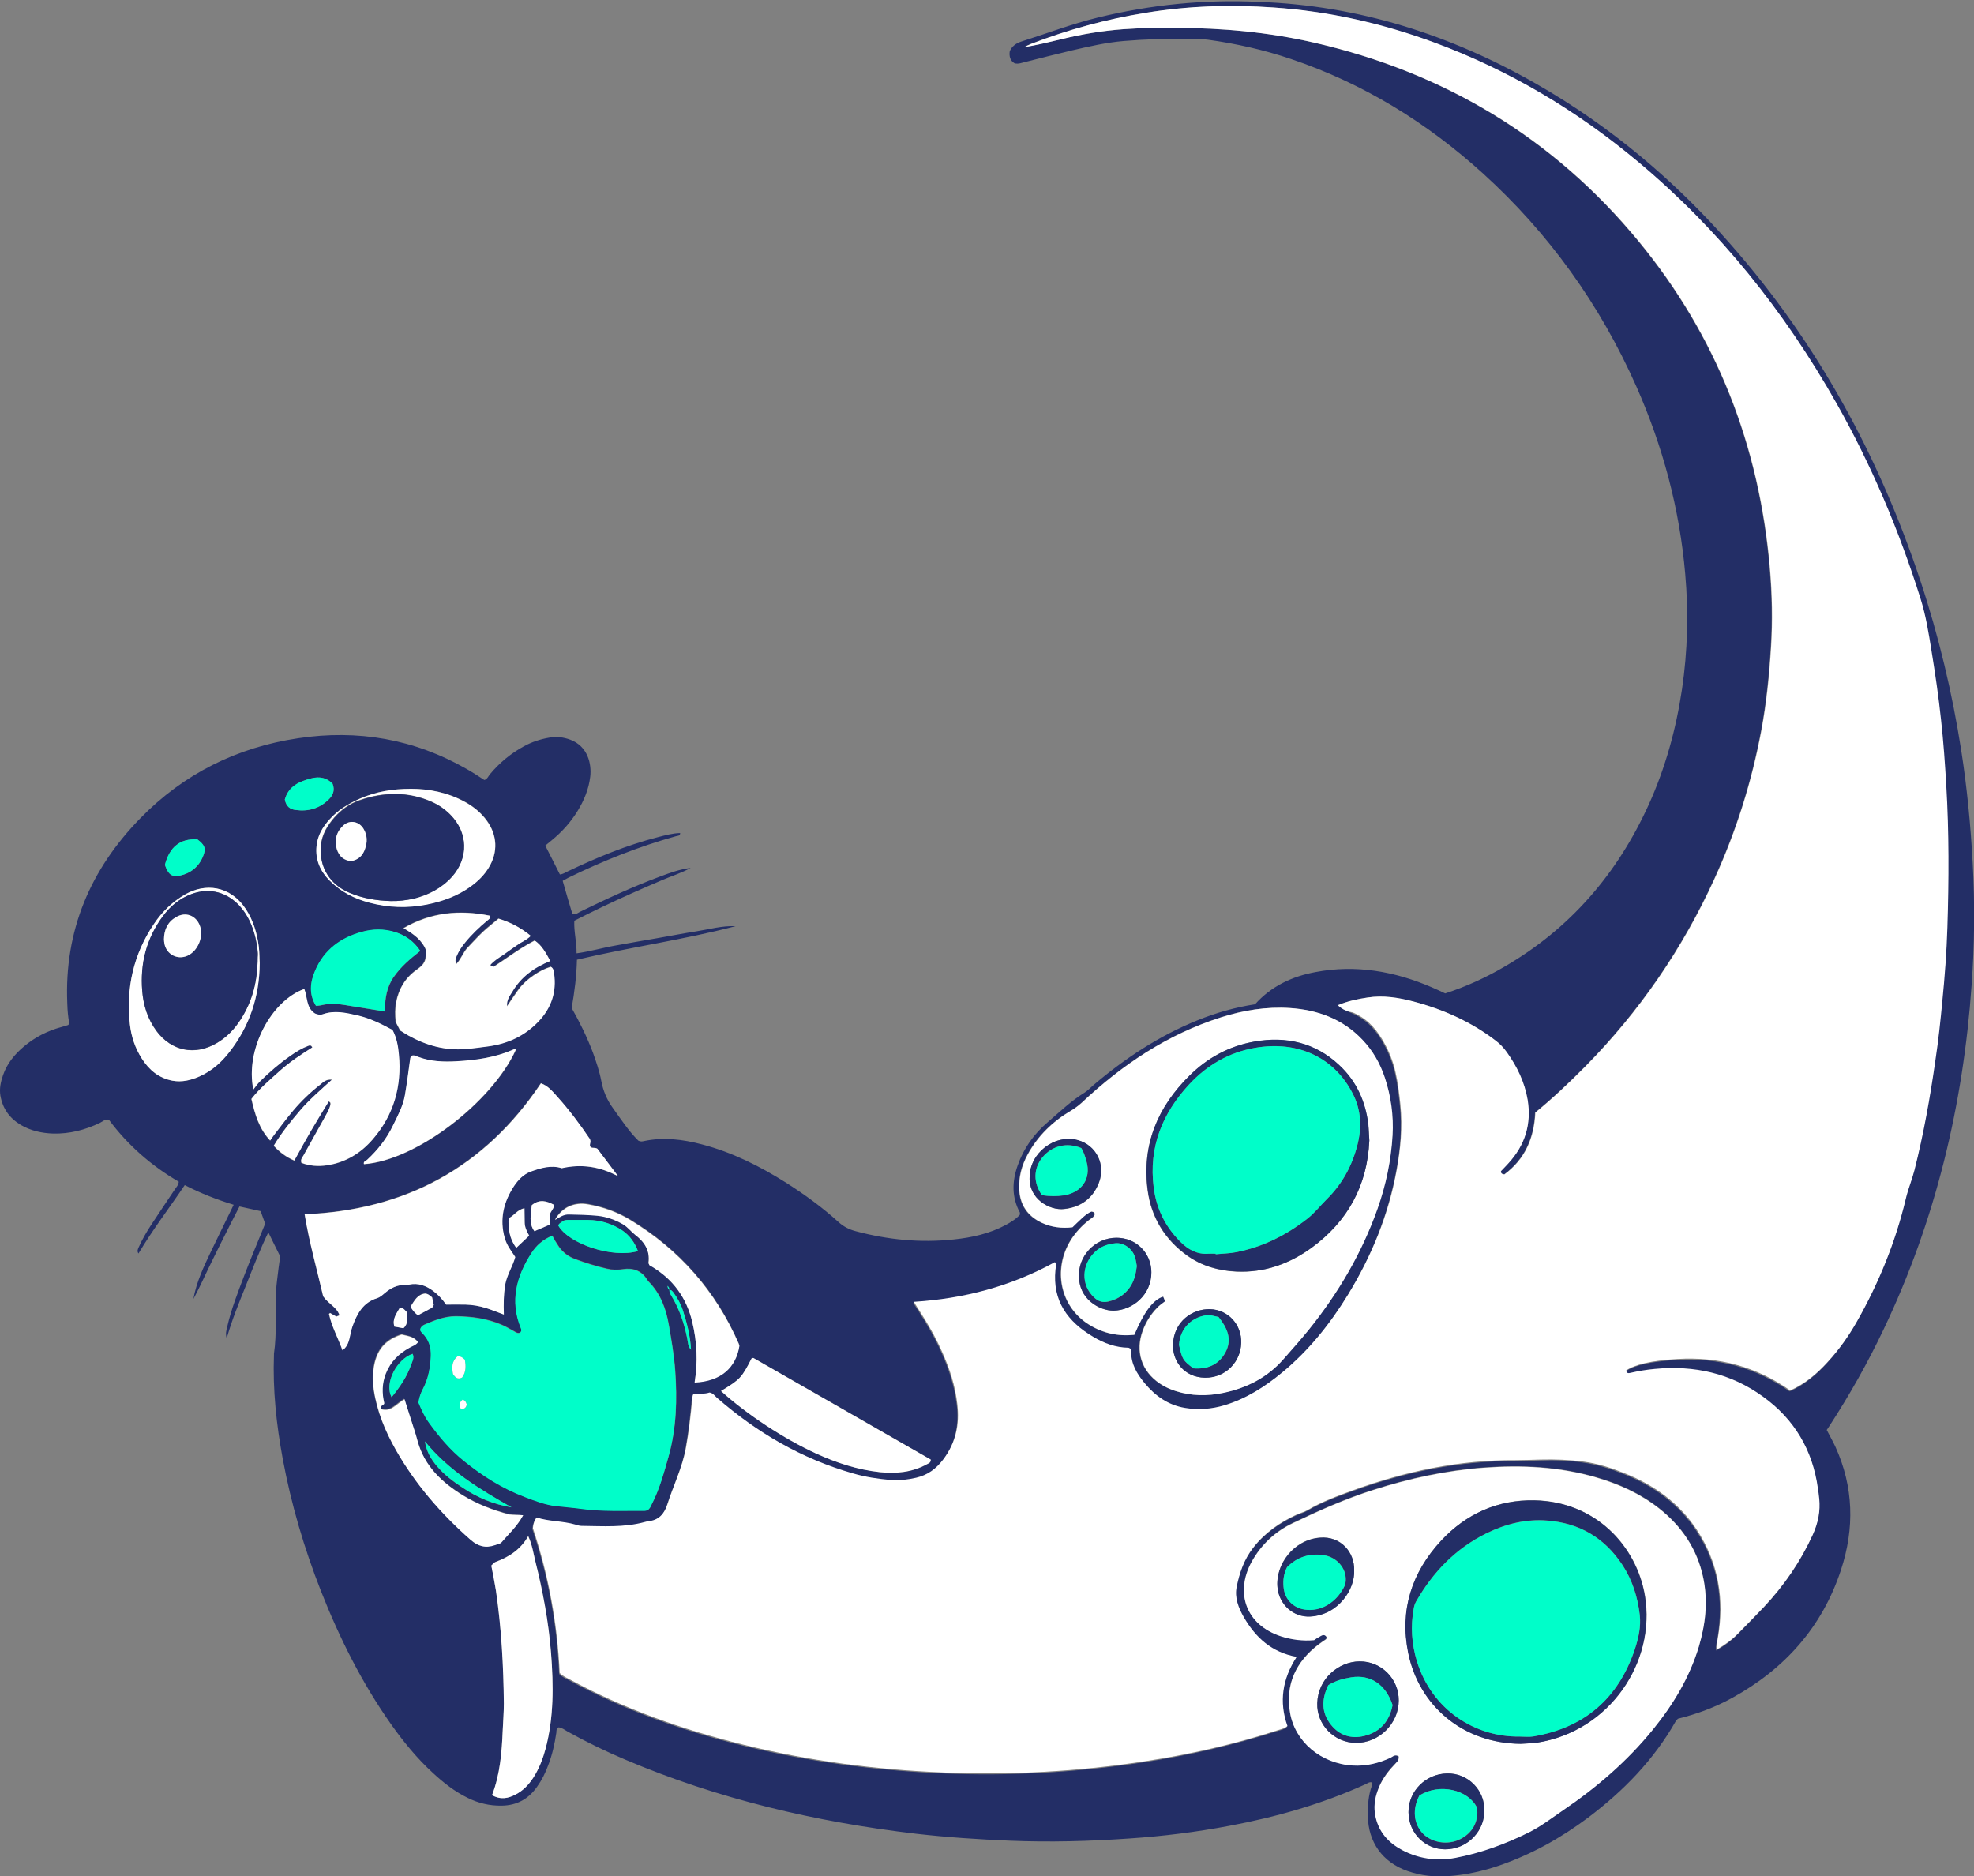
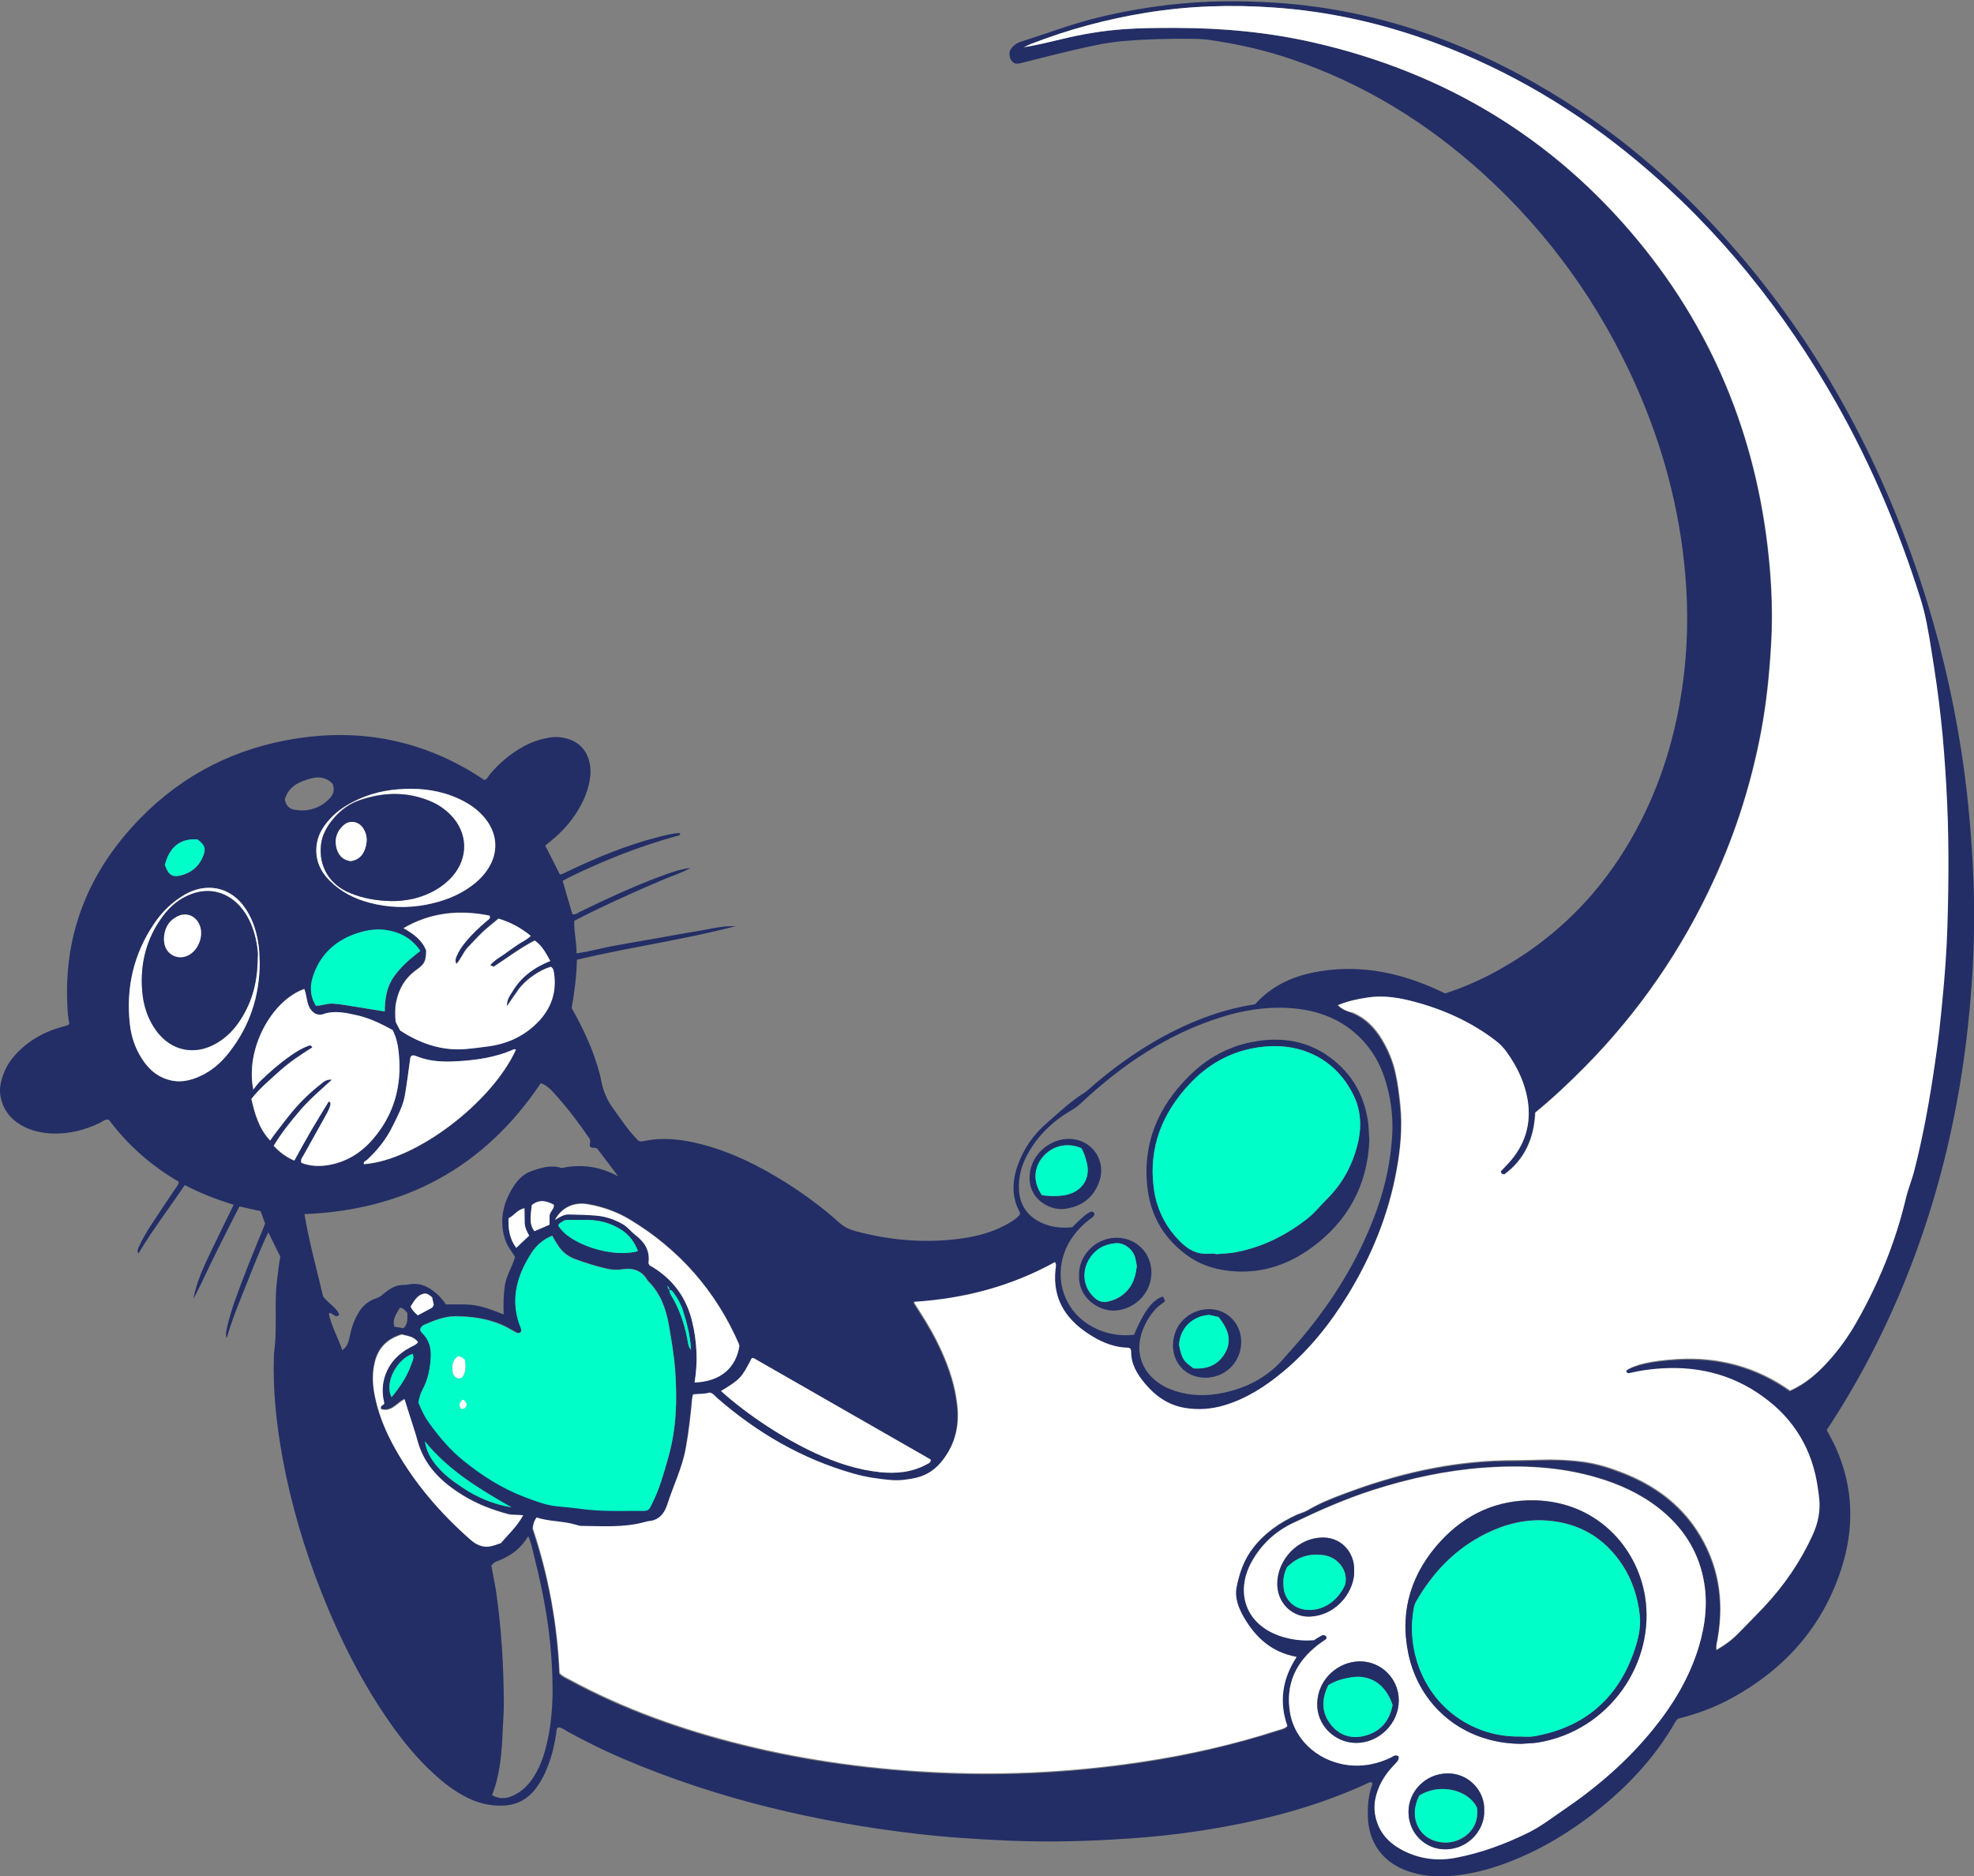
<svg xmlns="http://www.w3.org/2000/svg" version="1.1" id="Layer_1" x="0px" y="0px" viewBox="0 0 1053.5 1001.4" style="enable-background:new 0 0 1053.5 1001.4;" xml:space="preserve">
  <rect x="0" y="0" width="1053.5" height="1001.4" fill="#808080" stroke="none" />
  <style type="text/css"> .st0{fill:#232E66;} .st1{fill:#FFFFFF;} .st2{fill:#00FEC9;} </style>
  <g>
    <g>
      <path class="st0" d="M974.9,763.2c1.6,3.1,3.2,5.9,4.6,8.9c9.8,21.5,10.3,43.6,3,65.8c-10,30.5-30,52.8-57.9,68.2 c-9.2,5.1-19,8.7-29.1,11.2c-0.4,0.4-0.8,0.8-1.1,1.2c-11.8,20.8-28,37.4-47,51.7c-14.6,10.9-30.4,19.7-47.7,25.6 c-8.5,2.9-17.3,4.8-26.3,5.5c-7.6,0.6-15-0.2-22.2-2.7c-13.4-4.7-21-15.4-21.2-29.5c-0.1-5.5,0.3-11,2.2-16.2 c0.2-0.5,0.5-1-0.1-1.6c-1.3-0.4-2.3,0.5-3.4,1c-23.3,10.6-47.7,17.5-72.8,22.2c-17.5,3.3-35.1,5.5-52.8,6.7 c-21.4,1.5-42.8,2.1-64.3,1.2c-16.7-0.7-33.3-1.8-49.9-3.7c-53.5-6.3-105.6-18.5-155.3-39.6c-10.4-4.4-20.7-9.4-30.6-14.9 c-1.6-0.9-3-2.1-4.9-2.3c-1.3,0.6-1.1,1.8-1.2,2.9c-0.9,6-2.2,11.9-4.4,17.5c-1.5,4-3.3,7.7-5.8,11.2c-4.6,6.6-10.8,10.1-19,10.2 c-6.4,0.1-12.3-1.3-18-4.1c-7-3.4-13-8.1-18.7-13.4c-8.4-7.7-15.6-16.5-22.2-25.8c-15.6-22.1-27.6-46.1-37.5-71.2 c-9-22.9-15.9-46.3-20.4-70.5c-3.4-18.4-5.4-36.9-4.7-55.7c0-0.2,0-0.4,0-0.5c1.6-10.9,0.6-21.9,1.1-32.9 c0.2-4.4,0.9-8.7,1.4-13.1c0.2-2,0.6-4,0.9-5.8c-2.1-4.3-4.2-8.4-6.4-13c-4.6,9.5-8.2,19-12,28.5c-3.7,9.2-7.5,18.4-10.2,28 c-0.8-2.2-0.2-4.3,0.3-6.3c2.1-9.1,5.5-17.8,8.8-26.5c3.6-9.4,7.5-18.7,11.4-28.3c-0.7-2-1.5-4.2-2.4-6.7 c-3.6-0.8-7.3-1.6-11.3-2.5c-2.9,5.6-5.7,11.1-8.5,16.7c-2.7,5.4-5.4,10.8-8,16.2c-2.6,5.5-5.2,11.1-8.1,16.5 c1.6-9,5.5-17.2,9.4-25.4c3.9-8.2,8-16.4,12.1-24.9c-9.1-2.8-17.6-6.1-26.1-10.5c-8.3,12.3-17.2,23.9-24.7,36.5 c-0.9-1.3-0.3-2.4,0.2-3.5c1.8-4,4-7.8,6.4-11.5c4.2-6.4,8.5-12.8,12.8-19.2c0.8-1.2,1.9-2.2,2.1-4.1 c-14.6-8.5-27.2-19.5-37.3-33.1c-2.1-0.4-3.3,1-4.8,1.7c-7.9,3.8-16.2,5.9-24.9,5.7c-6.1-0.2-12-1.5-17.3-4.6 c-6-3.6-9.7-8.7-10.9-15.7c-0.6-3.8,0.2-7.3,1.4-10.8c2.1-6.2,6.2-11.2,11.2-15.4c5.8-4.9,12.5-8.3,19.8-10.3 c1.2-0.3,2.4-0.7,3.7-1.1c0.1,0,0.2-0.2,0.7-0.8c-0.7-3.4-1-7.2-1.1-11c-1.6-38.6,12.3-71.3,39-98.6 c23.1-23.7,51.5-37.8,84.2-42.7c31.9-4.8,62,0.4,90.1,16.5c3.2,1.8,6.2,3.8,9.3,5.8c1.6-0.5,2.1-2,3-3.1 c5.1-6.1,11.1-11.1,18.1-14.9c4.2-2.3,8.7-3.8,13.4-4.6c3.9-0.7,7.7-0.3,11.4,1.1c9.3,3.5,11.4,12.9,10.6,19.7 c-0.8,6.7-3.3,12.7-6.8,18.4c-3.7,6-8.3,11.1-13.8,15.6c-1.1,0.9-2.2,1.8-3.4,2.8c2.7,5.2,5.2,10.3,7.8,15.4 c1.6-0.1,2.8-1,4.1-1.6c15.5-7.4,31.4-14,48.2-18.3c3.9-1,7.8-2.1,11.9-2.2c0,1.7-1.4,1.4-2.3,1.7c-19.8,5.5-38.8,13.1-57.3,22.1 c-1,0.5-1.9,1-3.1,1.7c1.7,6,3.4,11.9,5.2,17.8c1.8,0.4,2.9-0.7,4.1-1.3c14-6.8,28.1-13.4,42.7-18.8c5.3-2,10.6-3.9,16.3-4.6 c-4.8,2.7-10.1,4.3-15.2,6.5c-5.4,2.3-10.7,4.6-16.1,7c-5.2,2.3-10.3,4.7-15.4,7.1c-5.1,2.4-10.2,5-15.4,7.6 c-0.3,5.8,1.3,11.3,1.2,17.4c7.3-1,14-3,21-4.2c7.2-1.3,14.4-2.6,21.6-3.8c7-1.2,14-2.6,21.1-3.7c7-1.1,13.9-3.1,21.2-2.8 c-27.8,7.3-56.4,11.2-84.7,17.9c-0.2,8.7-1.3,17.2-2.8,25.8c4.3,7.6,8.2,15.5,11.3,23.7c1.8,5,3.5,10,4.5,15.2 c1,5.3,3,10.1,6.2,14.5c4.4,6.1,8.5,12.4,13.6,17.4c1.2,0.6,2.1,0.4,3,0.2c10.5-2.2,20.8-0.9,31,1.8c16.1,4.2,30.8,11.6,44.8,20.4 c9.9,6.3,19.4,13.2,28.1,21.1c2.7,2.4,5.6,3.9,9.1,4.8c17.2,4.6,34.6,6.3,52.3,4.4c9.7-1,19.2-3.1,27.9-7.8 c2.7-1.5,5.4-3.1,7.4-5.4c0-0.5,0.1-1,0-1.2c-4.4-8.1-4.2-16.5-1.2-25c3.2-9.2,8.7-16.9,16.1-23.2c6.4-5.5,12.5-11.4,19.7-15.8 c1.7-1.1,3.1-2.6,4.6-3.9c16.8-14.3,35.1-26.4,55.7-34.7c9.9-4,20.1-6.9,30.6-8.5c8.7-9.7,19.8-14.9,32.3-17.2 c21.6-4.1,42.3-0.4,62.2,8.2c2.3,1,4.7,2.1,7,3.2c11.1-3.6,21.6-8.4,31.5-14.2c35.1-20.3,60.3-49.6,77-86.3 c9-19.8,14.7-40.5,17.9-62c3-20.4,3.5-40.9,1.7-61.3c-3-34.9-12-68.4-26.2-100.4c-19.3-43.4-46.4-81.3-81.6-113.3 c-30.1-27.3-64-48.2-102.6-61.2c-14.4-4.9-29.2-8.2-44.3-10.3c-3.3-0.4-6.6-0.5-9.9-0.5c-11.7-0.1-23.5,0.2-35.2,1.2 c-9.3,0.8-18.4,2.9-27.5,5c-8.4,2-16.7,4.1-25,6.2c-1.8,0.4-3.5,1.2-5.6,0.7c-2.4-1.4-3-3.7-2.6-6.5c1.2-2.6,3.3-4.2,6.1-5.1 c13.6-4.3,26.9-9.4,40.8-12.8c28.3-6.9,57-9.8,86.1-8.4C725.1,2.9,774.3,18.6,820.3,45c39.3,22.5,73.5,51.4,103.3,85.4 c46.4,52.7,79.2,113.1,101.3,179.6c9.8,29.6,17,59.8,21.8,90.6c3.1,19.9,5,39.9,6.1,60.1c1.2,21.8,1,43.6-0.6,65.3 c-4.5,63.9-19.2,125.3-46.9,183.4c-8.5,17.9-18.2,35.1-29,51.7C975.9,761.7,975.4,762.4,974.9,763.2z M356.2,686.3l-0.2-0.2 L356.2,686.3c0.3,0.8,0.2,1.7,1.1,2.2c0,1.1,0.4,2.2,1,3.1c4.3,7.1,6.9,14.9,8.5,23c0.4,1.9,0.3,4.1,2,5.8 c-0.4-7.3-2.1-14.1-4.3-20.8c-1.1-3.5-3-6.7-5.1-9.7c-0.5-0.7-1-1.5-2.2-1.3C357.2,687.6,356.9,686.8,356.2,686.3z M714,536.5 c2.7,2.5,5.3,3.3,7.8,4.4c6.9,2.9,11.7,8,15.5,14.2c3.3,5.5,5.8,11.4,7.2,17.7c1.3,5.7,2,11.5,2.6,17.3c1.3,11.8,0.2,23.4-2,35 c-4.4,23.7-13.3,45.6-25.8,66.1c-9.6,15.7-21,30-35.3,41.8c-9.3,7.6-19.2,14-30.8,17.5c-7,2.1-14.1,2.6-21.2,1.4 c-8.9-1.5-15.8-6.4-21.5-13.3c-4.1-4.9-7.2-10.1-7.1-16.8c0-0.5-0.2-1-0.4-1.5c-0.4-0.2-0.7-0.5-1.1-0.5c-6.8-0.2-13-2.5-18.7-5.8 c-13.6-8-22-19.2-20.2-35.9c0.1-1.3,0.7-2.7-0.3-4c-23.5,12.9-48.4,19.5-75.3,21.2c1.2,1.9,2,3.3,2.9,4.6 c4.6,7.1,8.8,14.4,12.2,22.1c4,8.9,6.9,18,8.1,27.8c1.3,10.8-0.7,20.6-7.4,29.5c-3.9,5.2-8.5,8.5-14.6,9.9c-4.5,1-9,1.6-13.6,1.2 c-6.8-0.6-13.4-1.6-20-3.5c-27.4-7.8-51.4-21.8-72.8-40.5c-1.1-0.9-1.9-2.3-3.8-2.7c-2.7,0.9-5.8,0.5-8.8,1 c-0.2,0.8-0.3,1.4-0.4,1.9c-0.8,8.9-1.8,17.8-3.4,26.6c-1.9,10.6-6.7,20.1-9.9,30.2c-1.6,5.2-4.6,8.6-10.4,9 c-0.5,0-1.1,0.2-1.6,0.4c-11.1,3.1-22.5,2.2-33.9,2.1c-1.1,0-2.2-0.4-3.2-0.7c-6.8-2.1-14-1.7-20.7-3.8c-1.4,1.9-1.8,3.6-2,5.7 c8.5,25.1,13.2,51.2,14.3,77.3c1.7,1.8,3.5,2.4,5.1,3.3c29.3,15.9,60.4,26.9,92.7,34.9c35.2,8.7,70.9,13.3,107,14.9 c35.8,1.5,71.4-0.5,106.9-5.9c24.3-3.7,48.2-9.2,71.6-16.7c1.7-0.5,3.6-0.8,5.1-2.2c-4.6-12.9-2.8-25.2,4.9-36.9 c-13.2-2.4-21.9-10.3-28.2-21.2c-2.9-5-5-10.4-3.8-16.2c1.5-7.6,4.1-14.8,8.9-21c6.2-8,14.3-13.6,23.4-17.7 c1.8-0.8,3.9-1.3,5.6-2.3c7.6-4.5,15.9-7.5,24.1-10.5c28.1-10.2,57-16.3,87-16.1c4.4,0,8.8-0.2,13.2-0.3c7.7-0.3,15.4,0,23,1.1 c7.4,1,14.6,3.3,21.6,6.1c15.9,6.3,29.3,15.9,38.8,30.3c11.6,17.7,14.8,37.1,11.2,57.8c-0.3,1.9-1,3.8-0.6,6.1 c4.4-2.5,8.2-5.3,11.5-8.7c4.6-4.7,9.2-9.4,13.8-14.2c10.7-11.4,19.5-24.2,26-38.5c2.8-6.2,4.1-12.4,3.4-19.2 c-0.2-1.8-0.5-3.6-0.7-5.4c-2.8-20.5-12.6-36.9-29.3-49c-17.2-12.4-36.7-16.7-57.7-14.8c-4.4,0.4-8.7,1.1-13,2.1 c-1.1,0.3-2.2,0.3-2.3-1.3c4.4-3.2,13.5-5.3,27.4-6.1c21.9-1.3,42.1,4.1,60.1,16.8c8-3.5,14.2-8.9,19.8-15 c6.1-6.6,11.3-13.9,15.8-21.8c11.7-20.6,20.6-42.4,26.1-65.5c1.2-5.2,3.3-10.1,4.6-15.2c4.9-19.3,8.4-38.9,11.2-58.7 c1.5-10.5,2.6-21,3.7-31.6c1.3-13.1,2.3-26.3,2.7-39.4c0.8-25.3,0.9-50.5-0.6-75.8c-0.7-11.7-1.6-23.4-2.8-35 c-1.4-12.4-3.1-24.7-5.1-36.9c-1.5-9.4-3-18.8-5.9-27.9c-11.4-36.2-26.1-71-44.8-104.1C952,166.2,917.4,122.7,874,86.5 c-32.6-27.2-68.6-48.8-108.5-63.6C737.7,12.6,709,6.1,679.5,4c-22.7-1.6-45.4-0.8-68,2.8c-21,3.4-41.5,9-61.3,16.6 c-1.3,0.5-2.6,1.2-3.9,1.8c7-1.1,13.7-2.8,20.5-4.4c10.7-2.6,21.5-4.3,32.5-5.2c9.3-0.7,18.7-0.7,28-0.7c24.8,0,49.4,2.2,73.6,7.8 c69.6,15.9,127.9,50.8,173.4,106c41.8,50.7,64.5,109.2,70.1,174.5c1.2,14,1.5,28.1,0.6,42.3c-0.9,14.8-2.4,29.6-5.1,44.1 c-5.1,27.5-13.4,53.9-25,79.3c-17.1,37.5-40.1,71-69.1,100.4c-8.5,8.6-17.3,16.9-26.6,24.5c-0.6,13.7-5.6,24.9-16.5,33 c-1.3-0.1-1.7-0.6-1.9-1.4c0.1-0.2,0.1-0.4,0.2-0.5c1.2-1.3,2.5-2.6,3.8-4c8.9-9.6,12.4-20.8,10.3-33.9 c-1.5-9.4-5.6-17.7-11.1-25.4c-1.7-2.4-3.7-4.5-6.1-6.3c-13.1-10.1-27.9-16.7-43.8-20.8c-8-2.1-16.1-3.3-24.4-2.1 C724.6,533.2,719.5,534.2,714,536.5z M746.5,937.4c0.2,2.4-1.5,3.4-2.7,4.7c-3.7,3.9-6.7,8.2-8.5,13.3c-1.6,4.6-2.2,9.2-1.2,14 c1.8,8.3,7,14,14.2,17.8c8.9,4.7,18.5,6,28.3,4.2c13.7-2.6,26.7-7.4,39.3-13.6c6.6-3.3,12.4-7.8,18.4-11.9 c18-12.2,34.3-26.3,48-43.2c10.7-13.2,19.4-27.5,24.3-43.9c3.7-12.1,5-24.3,2.4-36.8c-3.2-15.3-11.4-27.5-23.7-37.2 c-9.9-7.8-21.2-12.9-33.3-16.4c-19.8-5.8-40-6.7-60.4-5.2c-20,1.5-39.4,5.7-58.5,11.8c-14.8,4.7-29,11-43,17.7 c-9.5,4.5-17,11.5-22.1,20.7c-8.9,16.2-3.4,33.6,15.8,39.8c5.7,1.8,11.4,2.5,17.5,2c0.8-0.5,1.7-1.1,2.7-1.7 c0.9-0.5,1.8-1.3,3-0.9c0.7,0.4,1.2,0.9,0.9,1.8c-0.1,0.2-0.2,0.4-0.3,0.4c-1.3,0.9-2.7,1.8-4,2.8c-12,9.3-17.7,21.3-15.1,36.4 c2.7,15.4,16.4,27.2,33.5,28.1c7.1,0.4,13.8-1.2,20.2-4.2C743.4,937.5,744.6,936.1,746.5,937.4z M224.3,709.4c0,0.2,0,0.4,0.1,0.6 c0.3,0.5,0.6,0.9,1,1.3c3.4,3.4,4.8,7.5,4.6,12.4c-0.3,6.1-1.4,12-4.2,17.4c-1.2,2.3-2,4.7-2.4,7.3c1.5,3.6,3.2,7.3,5.5,10.6 c5.5,7.6,11.4,14.7,18.8,20.6c9.9,8,20.5,14.6,32.4,19.2c5.5,2.1,10.9,4.2,16.8,4.9c4.4,0.5,8.7,0.8,13.1,1.4 c11.3,1.6,22.7,1,34,1.1c0.7,0,1.4-0.3,1.6-0.3c1.4-0.9,1.7-2,2.2-3c4.2-8.2,6.6-17,9.1-25.8c4.2-15,4.6-30.3,3.5-45.7 c-0.6-8.2-2-16.3-3.4-24.4c-1.5-8.5-4.4-16.6-10.7-23c-0.4-0.4-0.7-0.8-1-1.3c-3-4.7-7.5-6.2-12.8-5.4c-2.9,0.5-5.9,0.4-8.7-0.3 c-5.7-1.3-11.3-3.1-16.8-5.1c-3.5-1.3-6.4-3.4-8.6-6.5c-1.3-1.9-2.5-3.8-3.6-6c-5,2-8.5,5.2-11.1,9.2c-8,12.4-11.6,25.5-5.7,40 c0.4,0.9,0.4,1.8-0.3,2.5c-1.4,0.7-2.4-0.2-3.5-0.8c-2.1-1.1-4.1-2.4-6.3-3.3c-7.8-3.4-16.1-4.5-24.6-4.6 c-6.1,0-11.4,2.2-16.8,4.5C225.4,707.5,224.5,708.3,224.3,709.4z M621.8,694.5c-1.5,1.2-3.1,2.2-4.4,3.5c-3.4,3.4-5.9,7.5-7.6,12 c-4.2,11.1-0.8,21.8,9,28.4c2.6,1.8,5.4,3,8.4,4c8.4,2.7,16.9,2.8,25.5,1c12.5-2.6,23.5-8.2,32-17.9c4.6-5.2,9.3-10.4,13.6-15.8 c15.7-19.5,28.3-40.9,36.7-64.6c4.5-12.7,7.2-25.7,8-39.1c0.6-10.5-0.8-20.8-4.1-30.8c-2.5-7.6-6.4-14.4-11.9-20.2 c-10.5-11.1-23.8-16-38.8-17c-12.6-0.8-24.8,1.2-36.8,5c-28.5,9-52.6,25.3-74.3,45.6c-1.8,1.7-3.6,3-5.7,4.2 c-9.8,5.8-17.8,13.5-23.2,23.6c-3.1,5.8-4.7,11.8-4.4,18.4c0.4,8.3,4.4,14.2,11.8,17.7c5.3,2.5,10.8,3.1,16.6,2.5 c1.6-1.6,3.2-3.1,4.8-4.6c1.8-1.6,3.5-3.1,5.4-3.8c1.3,0.2,1.7,0.8,1.7,1.5c-0.5,1.6-2,2.2-3.1,3.1c-3.8,3-7,6.5-9.6,10.5 c-9.9,15.8-5.7,35.7,9.7,45.3c7.4,4.6,15.5,6.3,24.1,5.4c5.2-12.4,10-18.9,15.4-20.4C621,692.5,621.2,692.9,621.8,694.5z M329.9,627.8c-3.8-5.1-7.7-10.2-11.2-14.8c-1.6-0.8-2.8,0-3.7-1c-0.8-1.2,0.6-2.5-0.3-4.2c-5.2-7.6-10.9-15.3-17.4-22.6 c-2.5-2.8-4.9-5.8-8.7-7.1c-30.1,44.9-72.3,67.7-126.1,69.9c2.5,15.2,6.7,29.9,9.9,43.8c2.9,4.2,7.3,5.8,8.7,10.1 c-0.7,0.3-1.2,0.5-1.7,0.7c-1.1-0.7-2.2-1.3-3.3-1.9c0,0-0.2,0.2-0.6,0.5c1.4,6.6,4.8,12.6,7.2,19.4c2.2-1.6,3.1-3.6,3.6-5.8 c0.6-2.3,1-4.7,1.7-6.9c2.4-6.7,5.6-12.8,13.1-15.1c1.6-0.5,2.8-1.6,4.1-2.7c3.2-2.6,6.6-4.6,10.9-4.3c0.7,0,1.5-0.2,2.2-0.3 c4.9-1,9,0.6,12.8,3.4c2.7,2,4.9,4.3,6.9,7.3c3.5,0,7-0.1,10.4,0c3.7,0.1,7.3,0.7,10.8,1.8c3.2,1,6.3,2.3,9.6,3.5 c-0.2-5.6-0.1-10.7,0.7-15.8c0.9-5.3,4-9.8,5.4-14.9c-1-1.5-1.9-2.8-2.8-4.2c-1.2-1.8-2.2-3.8-2.8-5.9c-2.9-10-0.6-19.2,4.9-27.7 c2.2-3.3,5.1-6.4,9-7.8c5.3-1.9,10.8-3.7,16.5-1.8C310.4,621.1,320.2,622.6,329.9,627.8z M135.2,581.5c1.1-1.4,2.2-3,3.4-4.2 c5.1-5,10.5-9.7,16.4-13.8c3-2.1,6.1-4.1,9.6-5.3c0.7-0.3,1.4-0.3,2,0.9c-5.9,3.8-11.9,7.6-17.1,12.3c-5.4,4.9-11,9.5-15.4,15.2 c1.9,8.3,4.1,15.9,10,22.2c1.1-1.6,2-2.8,2.8-3.9c3.1-4.1,6.2-8.2,9.5-12.1c4.4-5.2,9.3-9.9,14.6-14c1.5-1.2,2.9-2.7,6.1-2.5 c-6.2,5.6-12,10.6-17,16.4c-5.1,5.9-10,12-14.1,18.9c3.2,3.5,6.6,6,11,7.9c3-5.4,5.9-10.7,8.9-15.9c3.1-5.3,6.3-10.4,9.5-15.7 c1,0.6,1,1.2,0.8,2c-0.6,2.5-2,4.7-3.2,6.9c-3.8,6.7-7.5,13.4-11.2,20.1c-0.6,1-1.6,2-1,3.8c4.3,1.6,9,2,13.7,1.3 c9.9-1.5,17.9-6.3,24.3-13.8c11.3-13,15.5-28.4,14-45.3c-0.4-4.5-1.2-9.1-3.4-13.1c-6.1-3.3-12.1-6.3-18.8-7.8 c-6.1-1.4-12.2-2.8-18.4-0.6c-1.4,0.5-2.9,0.1-4.2-0.4c-4.9-3.1-3.9-8.8-5.7-13.1C144.8,534.1,130.8,560,135.2,581.5z M261.6,515.1c2.1-2.4,4.6-3.9,6.9-5.6c2.3-1.8,4.8-3.3,7.2-5.1c2.3-1.7,5-2.7,7.4-5c-5.3-4.4-10.9-7.3-17.2-9.2 c-3,2.5-5.9,4.7-8.5,7.2c-2.8,2.6-5.3,5.5-8,8.3c-2.4,2.5-3.4,6.1-6,8.7c-0.9-1.7-0.4-2.9,0.1-4.1c1.2-2.7,2.8-5.1,4.6-7.4 c3.5-4.3,7.4-8.1,11.7-11.6c0.8-0.6,2-1.1,1.3-2.7c-15.9-3.2-31.2-1.9-45.9,6.7c5.4,3.1,10,6.4,12.1,12c-0.1,5.3-0.7,7.1-5.1,10.2 c-6,4.3-9.4,10.1-10.9,17.2c-0.7,3.4-0.5,6.9-0.3,10.6c0.8,1.5,1.6,3.1,2.4,4.6c1.6,1,2.9,1.9,4.4,2.7c9.5,5.2,19.6,8.1,30.5,7.2 c4-0.3,8-0.9,12-1.4c10.5-1.4,19.6-5.6,27-13.4c6.9-7.2,9.7-15.8,8.2-25.7c-0.2-1.3-0.3-2.6-1.7-3.4c-3.3,1-6.3,2.6-9.2,4.6 c-3,2.1-5.8,4.5-8,7.5c-2,2.7-3.9,5.6-6.2,9c-0.3-3.5,1.5-5.5,2.8-7.7c4.6-7.8,11.5-13,20.3-16.5c-2.3-4.4-4.4-8.4-8.3-10.9 c-7.9,4.1-14.7,9.3-21.9,14C262.8,515.7,262.4,515.5,261.6,515.1z M262.6,958.1c4.6,2.6,8.6,1.7,12.5-0.4c4-2.1,7-5.2,9.5-9 c3.1-4.8,5.2-10.1,6.6-15.6c4.4-16.7,4.2-33.7,2.9-50.7c-1.3-16.8-4.4-33.3-8.5-49.6c-1.1-4.2-1.7-8.5-3.7-13 c-4.1,7.2-10.3,11.2-17.5,13.8c-0.8,0.3-1.3,1.2-2.2,1.9c0.8,4.5,1.8,9,2.5,13.5c2.9,19.9,4.1,40,4.2,60.1c0,4.7-0.4,9.5-0.6,14.3 C267.8,935.2,267,946.9,262.6,958.1z M384.8,742.4c13.7,12.5,33.6,25.5,50.7,33.3c10.9,4.9,22.1,8.7,34.1,10 c8.7,0.9,17.2,0.2,25.1-4.2c0.9-0.5,2.1-0.8,2.1-2.5c-31.5-18-63-36.1-94.6-54.2c-0.1-0.1-0.3,0-0.5,0c-0.2,0-0.3,0.1-0.5,0.2 C395.8,735.4,395,736.2,384.8,742.4z M219.6,563.5c-0.9,0.9-0.6,2-0.8,3.1c-0.9,6-1.6,12-2.6,17.9c-1,5.8-3.9,11-6.4,16.3 c-3.4,7-8.1,13-13.8,18.3c-0.7,0.6-2.1,0.8-1.7,2.3c27.6-1.9,68.3-32.9,81.1-61.1c-0.5-0.4-1-0.2-1.5,0 c-9.5,4.2-19.7,5.6-29.9,6.2c-7,0.4-13.9,0.2-20.6-2.3C222.1,563.8,221,562.9,219.6,563.5z M279.2,808.7c-3.1-0.2-5.5-0.1-7.8-0.7 c-8.5-2.2-16.7-5.3-24.3-10c-11.4-7-20.7-15.7-24.4-29.1c-0.5-1.9-1.1-3.9-1.7-5.8c-1.7-5.5-3.5-10.9-5.3-16.6 c-4.3,2.3-7.2,7.1-12.5,5.3c-0.8-2.2,1.7-2,1.7-3.2c-1.2-5.4-1.2-10.5,0.8-15.7c2.5-6.3,6.9-10.7,12.7-13.9c1.5-0.8,3.3-1.3,4.5-3 c-2.4-3.1-5.8-3.2-8.7-4c-7.9,2.5-12.4,7.2-14.3,14.7c-1.2,4.9-1.3,9.8-0.6,14.7c1.7,11.6,6.1,22.2,11.8,32.2 c10.4,18.3,24.1,34,39.8,47.9c4.1,3.6,8.1,4.6,13,2.9c1-0.4,2.1-0.7,3.2-1.1C271.2,818.9,275.9,814.8,279.2,808.7z M224.3,507.5 c-3.7-5.4-8.2-8.4-13.8-10.1c-5.8-1.7-11.6-1.6-17.3,0c-11.3,3.2-20.1,9.6-24.9,20.6c-2.7,6.2-3.5,12.6,0.4,18.9 c3.1-0.1,5.8-1.3,8.8-1.2c4.2,0.2,8.3,1,12.5,1.7c5,0.8,10,1.6,15.4,2.5c0.1-6.9,1-13.1,4.9-18.6 C214,515.9,218.8,511.8,224.3,507.5z M346.3,674.6c0.1,0.1,0.2,0.3,0.3,0.4c0.5,0.3,0.9,0.6,1.4,0.8c11.1,6.9,18.3,16.5,21.4,29.3 c2.6,10.8,3.1,21.6,1.3,32.5c14.2-0.6,22-8.1,23.9-19.5c-0.1-0.4-0.1-0.7-0.3-1.1c-12.3-28.2-31.7-50.3-58-66.2 c-6.9-4.2-14.5-6.9-22.5-8.3c-7.3-1.3-13.9,1.6-17.6,8.3c2.5-1.6,4.7-3,7.4-2.9c5.1,0.2,10.3,0.2,15.4,0.7 c4.8,0.5,9.2,2.1,13.4,4.5c2.6,1.5,4.3,3.9,6.6,5.7c5,3.8,8,8.5,7.1,15C346.1,674.3,346.3,674.5,346.3,674.6z M138.6,514 c-0.1-2.6-0.1-5.7-0.5-8.8c-0.9-7.1-2.9-13.9-6.9-20c-8.6-12.9-21.9-13.7-32.1-8c-7.1,3.9-12.6,9.4-17,16 c-10.8,16.2-14.9,34-12.8,53.3c0.7,6.6,2.8,12.9,6.4,18.5c3.9,6.1,9.1,10.4,16.4,11.8c5.1,0.9,9.8-0.2,14.4-2.3 c6.5-2.9,11.7-7.5,16-13.1C133.1,547.6,138.4,531.9,138.6,514z M219.4,421c-9.9,0-18.7,1.5-27.1,5.1c-6.1,2.6-11.7,6-16.2,11 c-3.7,4.1-6.6,8.8-7.1,14.5c-0.7,7.3,2,13.3,7,18.3c5.9,6,13.2,9.7,21.3,11.8c10.1,2.6,20.3,3,30.5,1c8.5-1.7,16.6-4.6,23.7-9.8 c3.7-2.7,7-5.9,9.4-9.9c5-8.3,4.6-17.4-1.1-25.2c-3.1-4.2-7.1-7.4-11.6-9.9C238.9,422.9,229,421,219.4,421z M297.9,654 c5.6,10,29.2,17.7,42.5,13.7c-1.7-4.6-4.4-8.4-8.5-11.1c-5.4-3.6-11.5-5.4-18.1-5.5c-3.7,0-7.3,0-11,0c-0.5,0-1.1,0.1-1.6,0.2 C300,652.1,298.6,652.6,297.9,654z M152,426.7c0.7,3.7,2.9,5.3,5.9,5.6c6.7,0.9,12.7-0.9,17.6-5.7c2.2-2.2,3.4-4.8,2-8.3 c-3-3.2-6.9-4-11.3-2.9C159.8,417.1,154,419.6,152,426.7z M88,461.6c1.7,4.9,3.6,6.6,7.6,5.8c6.1-1.2,10.6-4.8,12.8-10.7 c1.5-3.9,0.7-5.8-3.1-8.7C96.3,447.4,90.5,451.9,88,461.6z M273,804.5c-17-9.7-33.6-19.7-46.2-35.2c0.7,5.1,3.1,9.3,6.3,13.1 c3.9,4.7,8.7,8.3,13.8,11.6C254.8,799.3,263.4,802.9,273,804.5z M275.5,666c2.4-2.2,4.5-4.3,6.9-6.6c-1.3-2.3-2.4-4.6-2.4-7.2 c0-2.4-0.1-4.9-0.1-7.4c-3.9,0.7-5.5,4-8.5,5.3C271.2,655.8,271.9,661.1,275.5,666z M283.8,643.2c-0.4,4.9-1.8,9.6,1.4,13.9 c2.8-1.2,5.4-2.4,8.1-3.5c0-2,0-3.8,0-4.9c0.5-2.5,2.6-3.5,2.3-5.7C291.8,641,288,639.8,283.8,643.2z M209,745.7 c4.5-5.5,8.2-10.9,10.3-17.1c0.6-1.8,2-3.8,0.9-6.1C212.1,725.2,204.9,737.9,209,745.7z M223,702c2.7-1.5,5.1-2.7,7.5-4.1 c0.4-0.2,0.6-0.9,1-1.5c-0.3-1.3-0.6-2.7-0.9-4.1c-1.1-0.8-2-1.8-3.7-2c-4.1,0.4-5.8,3.9-7.8,7C220.1,699.3,221.3,700.6,223,702z M215.3,708.9c2.7-2.4,2-5.4,2.1-8.2c-1.2-1.2-2-2.7-4-2.7c-1.8,3.2-4.2,6-2.9,10.1C212.3,708.3,213.8,708.6,215.3,708.9z" />
      <path class="st1" d="M714,536.5c5.5-2.3,10.6-3.3,15.9-4.1c8.3-1.3,16.4,0,24.4,2.1c15.9,4.2,30.7,10.8,43.8,20.8 c2.4,1.8,4.4,3.9,6.1,6.3c5.5,7.7,9.5,16,11.1,25.4c2.1,13-1.4,24.2-10.3,33.9c-1.2,1.3-2.5,2.7-3.8,4c-0.1,0.1-0.2,0.3-0.2,0.5 c0.1,0.8,0.6,1.3,1.9,1.4c10.9-8,15.9-19.3,16.5-33c9.3-7.6,18.1-15.9,26.6-24.5c29-29.4,52-62.9,69.1-100.4 c11.6-25.4,19.9-51.9,25-79.3c2.7-14.6,4.2-29.3,5.1-44.1c0.9-14.1,0.6-28.2-0.6-42.3c-5.6-65.2-28.3-123.8-70.1-174.5 c-45.5-55.2-103.8-90.1-173.4-106c-24.2-5.5-48.8-7.8-73.6-7.8c-9.3,0-18.7,0-28,0.7c-11,0.8-21.8,2.6-32.5,5.2 c-6.7,1.6-13.5,3.3-20.5,4.4c1.3-0.6,2.6-1.3,3.9-1.8c19.9-7.7,40.3-13.2,61.3-16.6c22.6-3.7,45.3-4.4,68-2.8 c29.6,2,58.3,8.5,86.1,18.8c39.9,14.8,75.9,36.3,108.5,63.6c43.4,36.3,78,79.7,105.8,128.8c18.7,33.1,33.4,67.9,44.8,104.1 c2.9,9.1,4.4,18.5,5.9,27.9c2,12.3,3.8,24.6,5.1,36.9c1.3,11.6,2.1,23.3,2.8,35c1.5,25.3,1.4,50.5,0.6,75.8 c-0.4,13.2-1.4,26.3-2.7,39.4c-1,10.6-2.1,21.1-3.7,31.6c-2.8,19.7-6.3,39.4-11.2,58.7c-1.3,5.1-3.4,10-4.6,15.2 c-5.5,23.1-14.4,44.9-26.1,65.5c-4.4,7.8-9.6,15.1-15.8,21.8c-5.6,6.1-11.8,11.4-19.8,15c-18-12.7-38.1-18.1-60.1-16.8 c-13.9,0.8-23,3-27.4,6.1c0.1,1.6,1.2,1.6,2.3,1.3c4.3-1,8.6-1.7,13-2.1c21-2,40.5,2.3,57.7,14.8c16.7,12,26.5,28.5,29.3,49 c0.3,1.8,0.5,3.6,0.7,5.4c0.7,6.7-0.6,13-3.4,19.2c-6.5,14.3-15.3,27.1-26,38.5c-4.5,4.8-9.2,9.5-13.8,14.2 c-3.3,3.4-7.2,6.2-11.5,8.7c-0.4-2.3,0.3-4.2,0.6-6.1c3.6-20.7,0.4-40.1-11.2-57.8c-9.5-14.4-22.9-24-38.8-30.3 c-7-2.8-14.2-5.1-21.6-6.1c-7.6-1-15.3-1.3-23-1.1c-4.4,0.1-8.8,0.3-13.2,0.3c-30-0.2-58.9,5.9-87,16.1c-8.2,3-16.5,6-24.1,10.5 c-1.7,1-3.7,1.5-5.6,2.3c-9.1,4.2-17.2,9.7-23.4,17.7c-4.9,6.2-7.4,13.5-8.9,21c-1.2,5.8,1,11.3,3.8,16.2 c6.3,10.9,14.9,18.8,28.2,21.2c-7.6,11.7-9.5,24-4.9,36.9c-1.6,1.4-3.4,1.6-5.1,2.2c-23.4,7.6-47.3,13-71.6,16.7 c-35.4,5.4-71.1,7.4-106.9,5.9c-36.2-1.5-71.9-6.2-107-14.9c-32.3-8-63.4-19-92.7-34.9c-1.6-0.9-3.3-1.5-5.1-3.3 c-1.2-26.2-5.9-52.2-14.3-77.3c0.2-2,0.6-3.8,2-5.7c6.6,2.2,13.8,1.8,20.7,3.8c1,0.3,2.1,0.7,3.2,0.7c11.3,0.1,22.7,1,33.9-2.1 c0.5-0.1,1.1-0.3,1.6-0.4c5.7-0.4,8.7-3.9,10.4-9c3.2-10.1,8-19.6,9.9-30.2c1.6-8.8,2.6-17.7,3.4-26.6c0-0.5,0.2-1,0.4-1.9 c3-0.4,6.2-0.1,8.8-1c1.9,0.4,2.7,1.7,3.8,2.7c21.4,18.7,45.4,32.7,72.8,40.5c6.5,1.9,13.2,2.9,20,3.5c4.6,0.4,9.2-0.2,13.6-1.2 c6.1-1.4,10.7-4.7,14.6-9.9c6.7-8.9,8.7-18.7,7.4-29.5c-1.1-9.8-4.1-18.9-8.1-27.8c-3.4-7.7-7.6-15-12.2-22.1 c-0.9-1.3-1.7-2.7-2.9-4.6c26.9-1.7,51.9-8.3,75.3-21.2c1,1.3,0.4,2.8,0.3,4c-1.7,16.8,6.6,27.9,20.2,35.9 c5.7,3.4,11.9,5.7,18.7,5.8c0.3,0,0.6,0.3,1.1,0.5c0.1,0.5,0.4,1,0.4,1.5c-0.1,6.6,3,11.8,7.1,16.8c5.7,6.9,12.6,11.8,21.5,13.3 c7.1,1.2,14.2,0.7,21.2-1.4c11.6-3.5,21.6-9.9,30.8-17.5c14.3-11.8,25.7-26.1,35.3-41.8c12.5-20.5,21.5-42.4,25.8-66.1 c2.1-11.5,3.2-23.1,2-35c-0.6-5.8-1.3-11.6-2.6-17.3c-1.4-6.3-3.9-12.2-7.2-17.7c-3.8-6.3-8.7-11.3-15.5-14.2 C719.3,539.9,716.6,539,714,536.5z" />
      <path class="st1" d="M746.5,937.4c-2-1.3-3.1,0.1-4.3,0.7c-6.4,3-13.1,4.6-20.2,4.2c-17.1-1-30.9-12.8-33.5-28.1 c-2.6-15.2,3.1-27.2,15.1-36.4c1.3-1,2.7-1.9,4-2.8c0.1-0.1,0.2-0.3,0.3-0.4c0.3-0.9-0.2-1.4-0.9-1.8c-1.2-0.4-2.1,0.4-3,0.9 c-1,0.5-1.9,1.1-2.7,1.7c-6.1,0.5-11.8-0.2-17.5-2c-19.2-6.2-24.7-23.6-15.8-39.8c5.1-9.2,12.6-16.2,22.1-20.7 c14-6.7,28.2-13,43-17.7c19.1-6.1,38.6-10.3,58.5-11.8c20.4-1.5,40.6-0.6,60.4,5.2c12,3.5,23.3,8.6,33.3,16.4 c12.2,9.6,20.5,21.8,23.7,37.2c2.6,12.5,1.2,24.7-2.4,36.8c-5,16.4-13.6,30.7-24.3,43.9c-13.7,16.9-30,31-48,43.2 c-6,4.1-11.8,8.6-18.4,11.9c-12.5,6.2-25.5,11-39.3,13.6c-9.8,1.8-19.4,0.5-28.3-4.2c-7.3-3.9-12.4-9.5-14.2-17.8 c-1.1-4.8-0.5-9.4,1.2-14c1.8-5.1,4.8-9.4,8.5-13.3C745,940.8,746.8,939.8,746.5,937.4z M811.6,930.7c2.2-0.2,5.6-0.2,8.8-0.7 c38.8-6.1,63.5-43.1,57.5-78.5c-4.5-26.5-26.4-50.1-58.9-50.8c-19.7-0.4-36.5,7.3-49.9,21.6c-15.7,16.9-22.1,37-17.5,59.7 C757.1,910.2,780.7,930.4,811.6,930.7z M722.7,838.2c0.3-9.9-7.3-18.4-18.1-17.6c-14.2,1-24.1,14.4-22.8,26.7 c0.9,9.1,8.5,16,17.5,15.4C714.5,861.8,723.1,848,722.7,838.2z M746.5,907.6c0-11.6-9.4-21-20.9-20.9 c-11.2,0.1-22.2,9.2-22.6,22.3c-0.4,11.5,9.1,21.1,20.6,21.2C735.9,930.4,746.5,919.9,746.5,907.6z M792.1,966.2 c0.5-10.3-8.4-19.9-19.8-19.7c-11.3,0.2-20.6,9.4-20.6,20.7c0.1,11.7,9.4,19.8,19.4,19.8C784,987,792.5,976.2,792.1,966.2z" />
      <path class="st2" d="M224.3,709.4c0.3-1.1,1.1-1.9,2.1-2.3c5.4-2.3,10.7-4.5,16.8-4.5c8.5,0.1,16.8,1.2,24.6,4.6 c2.2,0.9,4.2,2.2,6.3,3.3c1.1,0.6,2.1,1.5,3.5,0.8c0.8-0.8,0.7-1.7,0.3-2.5c-5.9-14.4-2.3-27.6,5.7-40c2.6-4,6.1-7.2,11.1-9.2 c1.1,2.1,2.3,4.1,3.6,6c2.2,3.1,5.1,5.2,8.6,6.5c5.5,2,11.1,3.8,16.8,5.1c2.9,0.7,5.8,0.7,8.7,0.3c5.4-0.8,9.8,0.6,12.8,5.4 c0.3,0.5,0.6,0.9,1,1.3c6.3,6.4,9.2,14.4,10.7,23c1.4,8.1,2.8,16.2,3.4,24.4c1.1,15.4,0.7,30.6-3.5,45.7 c-2.5,8.8-4.8,17.6-9.1,25.8c-0.5,1-0.8,2.1-2.2,3c-0.2,0-0.9,0.3-1.6,0.3c-11.3-0.1-22.7,0.5-34-1.1c-4.3-0.6-8.7-0.9-13.1-1.4 c-5.9-0.7-11.3-2.8-16.8-4.9c-11.9-4.5-22.5-11.2-32.4-19.2c-7.4-5.9-13.3-13-18.8-20.6c-2.4-3.3-4-7-5.5-10.6 c0.4-2.7,1.2-5.1,2.4-7.3c2.9-5.4,3.9-11.3,4.2-17.4c0.2-4.9-1.1-9-4.6-12.4c-0.4-0.4-0.7-0.8-1-1.3 C224.3,709.8,224.3,709.6,224.3,709.4z M244.2,723.9c-3.2,2.5-3.1,6-2.4,9.5c1.2,1.8,2.5,3,4.8,1.8c2.2-2.9,2-6.3,1.5-9.5 C246.8,724.7,245.9,723.9,244.2,723.9z M246.9,747c-1.1,1-1.7,2.1-1.6,3.4c0,0.5,0.4,1,0.6,1.4c1.9,0.4,2.9-0.4,3.2-2.2 C248.7,748.7,248.5,747.5,246.9,747z" />
-       <path class="st1" d="M621.8,694.5c-0.6-1.6-0.8-2.1-1-2.5c-5.3,1.6-10.2,8.1-15.4,20.4c-8.6,0.9-16.7-0.8-24.1-5.4 c-15.4-9.5-19.6-29.4-9.7-45.3c2.6-4.1,5.8-7.5,9.6-10.5c1.1-0.9,2.6-1.4,3.1-3.1c0-0.7-0.3-1.3-1.7-1.5c-1.9,0.7-3.7,2.2-5.4,3.8 c-1.6,1.5-3.2,3-4.8,4.6c-5.8,0.7-11.4,0-16.6-2.5c-7.4-3.6-11.4-9.5-11.8-17.7c-0.3-6.6,1.3-12.7,4.4-18.4 c5.4-10.1,13.4-17.8,23.2-23.6c2-1.2,3.9-2.6,5.7-4.2c21.6-20.3,45.7-36.5,74.3-45.6c12-3.8,24.2-5.8,36.8-5 c14.9,1,28.2,5.8,38.8,17c5.5,5.8,9.4,12.6,11.9,20.2c3.3,10,4.7,20.3,4.1,30.8c-0.8,13.4-3.5,26.4-8,39.1 c-8.4,23.7-21,45.1-36.7,64.6c-4.4,5.4-9,10.6-13.6,15.8c-8.5,9.7-19.5,15.3-32,17.9c-8.6,1.8-17.1,1.7-25.5-1c-3-1-5.8-2.2-8.4-4 c-9.8-6.6-13.2-17.3-9-28.4c1.7-4.5,4.2-8.5,7.6-12C618.7,696.7,620.3,695.7,621.8,694.5z M730.8,608.7c-0.2-2.9-0.2-5.6-0.6-8.4 c-1.5-12.4-6.4-23.3-15.6-31.8c-12.8-12-28.3-15.5-45.3-12.5c-13.4,2.3-24.9,8.6-34.5,18.1c-17,16.7-25.5,36.8-22.4,60.9 c1.9,14.8,9.3,26.7,21.2,35.2c7.6,5.4,16.7,8.1,26.3,8.5c14.9,0.6,28.3-4.2,40-12.7C719.3,651.9,729.7,632.7,730.8,608.7z M575.9,681c-0.3,12.1,10.7,18.6,18.4,18.5c10-0.2,20.2-8.4,20.1-20.5c0-10.4-8.2-18.4-18.6-18.4C583.8,660.6,575.3,671,575.9,681 z M549.5,628.2c-0.6,11.5,10.5,18,18.5,17.1c8.9-1,15.3-5.7,18.5-14.1c3.7-9.7-1.5-19.9-11.2-22.6 C562.9,605.1,549.6,615.3,549.5,628.2z M662.4,716.8c0.4-9.8-7-17.8-16.7-18.1c-9.2-0.2-19.2,6.4-19.7,18.8 c-0.4,8.6,5.7,17.6,17.1,17.8C654.4,735.4,662.2,726.4,662.4,716.8z" />
-       <path class="st1" d="M329.9,627.8c-9.7-5.2-19.5-6.7-30.1-4.3c-5.7-1.8-11.2-0.1-16.5,1.8c-3.9,1.4-6.8,4.5-9,7.8 c-5.5,8.4-7.8,17.6-4.9,27.7c0.6,2.1,1.6,4.1,2.8,5.9c0.9,1.4,1.8,2.7,2.8,4.2c-1.4,5.1-4.5,9.6-5.4,14.9 c-0.8,5.1-0.9,10.1-0.7,15.8c-3.3-1.2-6.4-2.5-9.6-3.5c-3.5-1.1-7.1-1.7-10.8-1.8c-3.5-0.1-6.9,0-10.4,0c-2-2.9-4.3-5.3-6.9-7.3 c-3.8-2.8-8-4.4-12.8-3.4c-0.7,0.2-1.5,0.4-2.2,0.3c-4.3-0.3-7.8,1.7-10.9,4.3c-1.3,1.1-2.5,2.2-4.1,2.7 c-7.5,2.3-10.7,8.4-13.1,15.1c-0.8,2.2-1.1,4.6-1.7,6.9c-0.6,2.1-1.4,4.1-3.6,5.8c-2.4-6.7-5.8-12.7-7.2-19.4 c0.4-0.3,0.5-0.5,0.6-0.5c1.1,0.6,2.2,1.3,3.3,1.9c0.5-0.2,1-0.4,1.7-0.7c-1.4-4.4-5.8-6-8.7-10.1c-3.2-13.9-7.4-28.6-9.9-43.8 c53.9-2.2,96.1-25,126.1-69.9c3.7,1.3,6.2,4.3,8.7,7.1c6.5,7.2,12.3,15,17.4,22.6c0.9,1.7-0.5,2.9,0.3,4.2c0.9,1,2.1,0.1,3.7,1 C322.2,617.6,326.1,622.7,329.9,627.8z" />
      <path class="st1" d="M135.2,581.5c-4.4-21.5,9.6-47.4,27.2-53.7c1.8,4.4,0.9,10,5.7,13.1c1.3,0.6,2.8,0.9,4.2,0.4 c6.2-2.2,12.3-0.8,18.4,0.6c6.7,1.5,12.7,4.5,18.8,7.8c2.2,4.1,3,8.6,3.4,13.1c1.6,17-2.7,32.3-14,45.3 c-6.4,7.4-14.5,12.3-24.3,13.8c-4.8,0.7-9.4,0.4-13.7-1.3c-0.6-1.8,0.4-2.8,1-3.8c3.7-6.7,7.5-13.4,11.2-20.1 c1.2-2.2,2.6-4.4,3.2-6.9c0.2-0.8,0.3-1.4-0.8-2c-3.2,5.2-6.4,10.4-9.5,15.7c-3,5.2-5.9,10.4-8.9,15.9c-4.4-1.9-7.8-4.5-11-7.9 c4.1-6.8,9-12.9,14.1-18.9c5-5.8,10.7-10.7,17-16.4c-3.2-0.3-4.6,1.3-6.1,2.5c-5.4,4.2-10.3,8.9-14.6,14c-3.3,3.9-6.3,8-9.5,12.1 c-0.9,1.1-1.7,2.3-2.8,3.9c-5.9-6.3-8.1-13.9-10-22.2c4.3-5.6,10-10.3,15.4-15.2c5.3-4.7,11.2-8.6,17.1-12.3 c-0.6-1.2-1.3-1.2-2-0.9c-3.5,1.3-6.6,3.2-9.6,5.3c-5.9,4.1-11.3,8.8-16.4,13.8C137.4,578.5,136.3,580.1,135.2,581.5z" />
      <path class="st1" d="M261.6,515.1c0.8,0.4,1.2,0.6,1.9,0.9c7.2-4.7,14-9.9,21.9-14c3.8,2.6,5.9,6.5,8.3,10.9 c-8.7,3.5-15.7,8.6-20.3,16.5c-1.3,2.1-3,4.1-2.8,7.7c2.3-3.4,4.2-6.2,6.2-9c2.2-3,4.9-5.4,8-7.5c2.9-2,5.9-3.6,9.2-4.6 c1.4,0.8,1.5,2.1,1.7,3.4c1.5,9.9-1.4,18.5-8.2,25.7c-7.4,7.8-16.5,12-27,13.4c-4,0.5-8,1.1-12,1.4c-10.9,0.9-21-1.9-30.5-7.2 c-1.4-0.8-2.8-1.7-4.4-2.7c-0.8-1.5-1.6-3.1-2.4-4.6c-0.3-3.7-0.4-7.2,0.3-10.6c1.4-7.1,4.8-12.9,10.9-17.2 c4.4-3.1,5-4.8,5.1-10.2c-2.1-5.6-6.7-8.9-12.1-12c14.7-8.5,30-9.9,45.9-6.7c0.7,1.5-0.5,2-1.3,2.7c-4.2,3.5-8.2,7.3-11.7,11.6 c-1.9,2.3-3.5,4.7-4.6,7.4c-0.5,1.2-1,2.4-0.1,4.1c2.6-2.7,3.6-6.2,6-8.7c2.7-2.8,5.2-5.6,8-8.3c2.7-2.5,5.6-4.7,8.5-7.2 c6.3,1.9,11.8,4.8,17.2,9.2c-2.3,2.3-5.1,3.3-7.4,5c-2.4,1.7-4.8,3.3-7.2,5.1C266.2,511.2,263.7,512.7,261.6,515.1z" />
-       <path class="st1" d="M262.6,958.1c4.3-11.2,5.2-22.9,5.7-34.6c0.2-4.8,0.6-9.5,0.6-14.3c-0.2-20.1-1.3-40.2-4.2-60.1 c-0.7-4.5-1.6-9-2.5-13.5c0.8-0.7,1.4-1.6,2.2-1.9c7.2-2.7,13.4-6.6,17.5-13.8c2.1,4.5,2.7,8.8,3.7,13c4.1,16.3,7.2,32.9,8.5,49.6 c1.3,17,1.5,34-2.9,50.7c-1.5,5.5-3.5,10.8-6.6,15.6c-2.4,3.7-5.4,6.9-9.5,9C271.2,959.8,267.3,960.7,262.6,958.1z" />
      <path class="st1" d="M384.8,742.4c10.2-6.2,11-7,16.3-17.4c0.2-0.1,0.3-0.2,0.5-0.2c0.2,0,0.4-0.1,0.5,0 c31.6,18.1,63.2,36.2,94.6,54.2c0.1,1.7-1.2,2-2.1,2.5c-7.9,4.3-16.3,5.1-25.1,4.2c-12-1.3-23.2-5-34.1-10 C418.4,767.9,398.6,754.9,384.8,742.4z" />
      <path class="st1" d="M219.6,563.5c1.4-0.6,2.5,0.2,3.7,0.6c6.7,2.5,13.6,2.7,20.6,2.3c10.3-0.6,20.4-2,29.9-6.2 c0.5-0.2,1-0.4,1.5,0c-12.8,28.2-53.4,59.2-81.1,61.1c-0.4-1.5,1.1-1.7,1.7-2.3c5.7-5.3,10.4-11.2,13.8-18.3 c2.6-5.3,5.4-10.4,6.4-16.3c1-5.9,1.8-11.9,2.6-17.9C219,565.6,218.7,564.4,219.6,563.5z" />
      <path class="st1" d="M279.2,808.7c-3.3,6.1-8,10.3-11.9,14.9c-1.2,0.4-2.2,0.8-3.2,1.1c-4.9,1.7-8.9,0.7-13-2.9 c-15.8-13.9-29.4-29.6-39.8-47.9c-5.7-10.1-10.1-20.7-11.8-32.2c-0.7-4.9-0.6-9.8,0.6-14.7c1.9-7.5,6.4-12.2,14.3-14.7 c2.9,0.8,6.3,0.9,8.7,4c-1.1,1.7-3,2.1-4.5,3c-5.8,3.2-10.2,7.5-12.7,13.9c-2,5.2-2.1,10.3-0.8,15.7c0,1.2-2.5,1-1.7,3.2 c5.3,1.8,8.2-2.9,12.5-5.3c1.8,5.6,3.5,11.1,5.3,16.6c0.6,1.9,1.2,3.8,1.7,5.8c3.7,13.4,13,22.1,24.4,29.1 c7.6,4.6,15.7,7.7,24.3,10C273.7,808.6,276.2,808.4,279.2,808.7z" />
      <path class="st2" d="M224.3,507.5c-5.5,4.3-10.3,8.4-14.1,13.7c-3.9,5.5-4.8,11.7-4.9,18.6c-5.4-0.9-10.4-1.7-15.4-2.5 c-4.2-0.6-8.3-1.5-12.5-1.7c-3-0.1-5.7,1.1-8.8,1.2c-3.9-6.2-3.1-12.7-0.4-18.9c4.7-11,13.5-17.5,24.9-20.6 c5.8-1.6,11.6-1.7,17.3,0C216.1,499,220.7,502.1,224.3,507.5z" />
      <path class="st1" d="M346.3,674.6c-0.1-0.2-0.2-0.3-0.2-0.5c0.9-6.6-2.1-11.2-7.1-15c-2.3-1.8-4-4.2-6.6-5.7 c-4.2-2.4-8.7-4-13.4-4.5c-5.1-0.5-10.2-0.6-15.4-0.7c-2.6-0.1-4.8,1.3-7.4,2.9c3.7-6.7,10.2-9.6,17.6-8.3 c8,1.4,15.6,4.1,22.5,8.3c26.3,15.9,45.7,38,58,66.2c0.1,0.3,0.2,0.7,0.3,1.1c-1.8,11.4-9.7,18.9-23.9,19.5 c1.8-10.9,1.3-21.7-1.3-32.5c-3.1-12.9-10.2-22.5-21.4-29.3c-0.5-0.3-1-0.5-1.4-0.8C346.5,675,346.4,674.8,346.3,674.6z" />
      <path class="st1" d="M138.6,514c-0.1,18-5.4,33.6-16.1,47.4c-4.3,5.6-9.5,10.2-16,13.1c-4.6,2-9.3,3.2-14.4,2.3 c-7.4-1.4-12.5-5.7-16.4-11.8c-3.6-5.6-5.7-11.9-6.4-18.5c-2.1-19.2,1.9-37.1,12.8-53.3c4.4-6.6,10-12,17-16 c10.2-5.7,23.6-4.9,32.1,8c4,6.1,6,12.9,6.9,20C138.5,508.3,138.4,511.4,138.6,514z M137.5,510.8c0.3-2.4-0.3-6.4-1.2-10.3 c-1.6-6.3-4.1-12.1-8.5-17c-6.3-6.9-15.4-10-25.5-6.3c-6.4,2.3-11.4,6.5-15.4,11.9c-8.7,11.9-12.1,25.3-11,39.8 c0.6,7.7,2.9,15.1,7.6,21.4c8,10.7,20.5,13.3,32.1,6.5c5.3-3.1,9.5-7.5,12.8-12.6C134.6,534.5,137.5,523.9,137.5,510.8z" />
      <path class="st1" d="M219.4,421c9.5,0,19.5,1.9,28.7,7c4.6,2.5,8.5,5.7,11.6,9.9c5.7,7.8,6.2,16.9,1.1,25.2 c-2.4,4-5.7,7.2-9.4,9.9c-7.1,5.2-15.1,8.1-23.7,9.8c-10.2,2-20.4,1.7-30.5-1c-8.1-2.1-15.3-5.8-21.3-11.8c-5-5-7.7-11.1-7-18.3 c0.5-5.7,3.3-10.4,7.1-14.5c4.5-5,10.1-8.3,16.2-11C200.7,422.5,209.5,421,219.4,421z M208.6,480.9c4.1,0.1,8.1-0.4,12-1.4 c8-2,15.1-5.6,20.6-11.8c9-10,8.5-23.6-1-33.1c-2.9-2.9-6.2-5.1-9.9-6.8c-12.7-5.5-25.6-5.2-38.5-0.8c-5.2,1.8-9.7,5-13.4,9.2 c-3.8,4.4-6.7,9.2-7.2,15.1c-1,11.2,4.9,20.8,15.4,25.1C193.7,479.5,201,480.7,208.6,480.9z" />
      <path class="st2" d="M297.9,654c0.7-1.4,2.1-1.9,3.4-2.7c0.5-0.1,1-0.2,1.6-0.2c3.7,0,7.3,0,11,0c6.6,0.1,12.6,1.9,18.1,5.5 c4,2.7,6.7,6.5,8.5,11.1C327.1,671.7,303.5,664,297.9,654z" />
-       <path class="st2" d="M152,426.7c2-7.2,7.8-9.7,14.2-11.3c4.4-1.1,8.3-0.3,11.3,2.9c1.3,3.5,0.2,6.1-2,8.3 c-4.9,4.9-10.9,6.6-17.6,5.7C154.9,432,152.7,430.5,152,426.7z" />
      <path class="st2" d="M88,461.6c2.5-9.7,8.3-14.2,17.4-13.6c3.8,2.9,4.7,4.7,3.1,8.7c-2.3,5.9-6.7,9.4-12.8,10.7 C91.6,468.2,89.7,466.5,88,461.6z" />
      <path class="st2" d="M273,804.5c-9.5-1.6-18.2-5.2-26.1-10.5c-5-3.3-9.8-6.9-13.8-11.6c-3.2-3.8-5.6-8-6.3-13.1 C239.3,784.8,256,794.8,273,804.5z" />
      <path class="st1" d="M275.5,666c-3.6-4.9-4.3-10.1-4.1-15.8c3-1.3,4.6-4.6,8.5-5.3c0,2.6,0.1,5,0.1,7.4c0,2.6,1.1,4.9,2.4,7.2 C280.1,661.7,277.9,663.7,275.5,666z" />
      <path class="st1" d="M283.8,643.2c4.2-3.4,8-2.2,11.8-0.2c0.2,2.2-1.8,3.2-2.3,5.7c0,1.1,0,2.9,0,4.9c-2.6,1.2-5.3,2.3-8.1,3.5 C282,652.8,283.4,648.1,283.8,643.2z" />
      <path class="st2" d="M209,745.7c-4.1-7.8,3.1-20.5,11.2-23.1c1.1,2.2-0.3,4.3-0.9,6.1C217.1,734.8,213.5,740.2,209,745.7z" />
      <path class="st1" d="M223,702c-1.7-1.4-2.9-2.7-3.9-4.6c2-3.1,3.7-6.6,7.8-7c1.7,0.1,2.6,1.2,3.7,2c0.3,1.4,0.6,2.8,0.9,4.1 c-0.4,0.6-0.6,1.2-1,1.5C228.1,699.3,225.7,700.5,223,702z" />
      <path class="st2" d="M357.2,688.5c1.1-0.2,1.6,0.6,2.2,1.3c2.2,3,4,6.2,5.1,9.7c2.1,6.7,3.9,13.6,4.3,20.8c-1.7-1.7-1.6-3.9-2-5.8 c-1.6-8.2-4.2-15.9-8.5-23C357.7,690.6,357.2,689.6,357.2,688.5L357.2,688.5z" />
-       <path class="st1" d="M215.3,708.9c-1.5-0.3-3-0.6-4.8-0.9c-1.3-4,1.1-6.9,2.9-10.1c2,0,2.8,1.5,4,2.7 C217.3,703.4,218,706.4,215.3,708.9z" />
      <path class="st2" d="M356.2,686.3c0.8,0.6,1.1,1.3,1,2.2l0.1-0.1C356.4,688,356.4,687,356.2,686.3L356.2,686.3z" />
      <polygon class="st2" points="356.2,686.2 356,686.1 356.2,686.3 " />
      <path class="st0" d="M811.6,930.7c-30.9-0.2-54.4-20.4-60.1-48.6c-4.6-22.7,1.9-42.8,17.5-59.7c13.3-14.4,30.1-22,49.9-21.6 c32.6,0.6,54.4,24.3,58.9,50.8c6,35.4-18.7,72.4-57.5,78.5C817.1,930.5,813.8,930.5,811.6,930.7z M811,926.8 c2.4,0,4.8,0.3,7.1-0.1c27.5-4.6,45.6-20.2,54.4-46.6c2-5.9,3.4-12.1,2.6-18.3c-1.1-9.5-3.9-18.6-9.3-26.7 c-9.5-14.4-22.9-22.3-40.1-23.6c-11.4-0.9-22.2,1.8-32.4,6.8c-16.5,8.1-28.6,20.8-37.6,36.5c-0.6,1.1-1,2.4-1.2,3.6 c-1.7,9.5-1.1,18.9,1.7,28.2C764.2,912.6,787.3,927.2,811,926.8z" />
      <path class="st0" d="M722.7,838.2c0.5,9.8-8.2,23.7-23.4,24.6c-9,0.5-16.6-6.4-17.5-15.4c-1.3-12.3,8.7-25.7,22.8-26.7 C715.4,819.8,723,828.3,722.7,838.2z M686.9,836.4c-1.8,3.5-2.2,6.9-1.9,10.4c0.5,6.9,5.6,11.8,12.4,12.3 c9.6,0.8,16.8-5.8,20.1-12.6c0.5-1,0.6-2.1,0.7-3.2c0.3-6.4-4.8-12.2-11.5-13.3C699.1,828.9,692.5,830.8,686.9,836.4z" />
      <path class="st0" d="M746.5,907.6c0,12.3-10.6,22.7-22.9,22.6c-11.5-0.1-21-9.7-20.6-21.2c0.4-13.1,11.4-22.2,22.6-22.3 C737.2,886.6,746.6,896,746.5,907.6z M708.9,899.4c-3.6,7.4-3.8,14.6,1.4,21.1c4.5,5.6,10.7,7.6,17.7,6c8.7-2.1,13.6-8,15.2-16.5 c-3.6-10.9-11.7-16.4-22-14.8C717.1,895.9,713,896.9,708.9,899.4z" />
      <path class="st0" d="M792.1,966.2c0.5,10-8.1,20.9-21,20.8c-10,0-19.3-8.1-19.4-19.8c-0.1-11.3,9.2-20.5,20.6-20.7 C783.7,946.2,792.5,955.8,792.1,966.2z M757.5,958.3c-3.8,7.3-3.1,15,1.9,20.3c4.7,5,13.3,6.3,19.8,3.1c6.8-3.4,10.1-9.6,9.1-16.9 C783.6,955.2,768.3,951.5,757.5,958.3z" />
      <path class="st1" d="M244.2,723.9c1.7-0.1,2.7,0.7,3.9,1.8c0.5,3.2,0.7,6.6-1.5,9.5c-2.3,1.2-3.6,0-4.8-1.8 C241.1,730,241,726.5,244.2,723.9z" />
      <path class="st1" d="M246.9,747c1.7,0.5,1.8,1.7,2.2,2.6c-0.4,1.8-1.3,2.6-3.2,2.2c-0.2-0.4-0.5-0.9-0.6-1.4 C245.1,749.1,245.7,748,246.9,747z" />
      <path class="st0" d="M730.8,608.7c-1,23.9-11.5,43.1-30.8,57.2c-11.8,8.6-25.1,13.4-40,12.7c-9.6-0.4-18.7-3-26.3-8.5 c-11.9-8.5-19.3-20.4-21.2-35.2c-3.1-24.1,5.4-44.2,22.4-60.9c9.6-9.5,21.1-15.7,34.5-18.1c17-3,32.5,0.5,45.3,12.5 c9.2,8.5,14.1,19.4,15.6,31.8C730.5,603.1,730.6,605.9,730.8,608.7z M648.8,669.1c0,0.1,0,0.2,0,0.3c3.6-0.3,7.3-0.4,10.9-1.1 c14.1-2.7,26.6-8.9,37.9-17.8c4-3.1,6.9-7,10.5-10.5c8.2-8,13.5-17.8,16.3-28.8c2.4-9.3,2.1-18.5-2.3-27.2 c-9.8-19.4-29.3-28.9-52.5-24.7c-13.8,2.5-25.4,9.2-34.9,19.4c-14.4,15.5-21.7,33.6-19,55c1.4,11.3,6.2,20.9,14.2,29 c4.2,4.2,9,6.9,15.1,6.4C646.2,669,647.5,669.1,648.8,669.1z" />
      <path class="st0" d="M575.9,681c-0.6-9.9,8-20.4,20-20.4c10.4,0,18.5,8,18.6,18.4c0,12.2-10.1,20.3-20.1,20.5 C586.6,699.6,575.6,693.1,575.9,681z M606.7,675.7c-0.3-1.6-0.5-3.3-1-4.8c-1.4-4.5-6-7.8-10.4-7.3c-4.1,0.4-7.9,1.7-10.9,4.6 c-7.2,6.9-7.6,17.7-0.5,24.3c2.2,2,4.6,2.8,7.5,2.2c4.6-1,8.4-3.3,11.3-7.2C605.3,683.9,606.2,679.8,606.7,675.7z" />
      <path class="st0" d="M549.5,628.2c0.1-12.9,13.4-23.1,25.8-19.7c9.7,2.7,14.9,12.9,11.2,22.6c-3.2,8.4-9.6,13.1-18.5,14.1 C560.1,646.2,548.9,639.7,549.5,628.2z M556.1,637.9c4.1,0.6,7.9,0.6,11.7,0c9.1-1.4,14.8-8.5,12-18.3c-0.7-2.5-1.5-4.9-2.7-6.9 c-7.8-3.2-15.8-1.2-20.9,5.1C551.6,623.8,551.4,631.2,556.1,637.9z" />
      <path class="st0" d="M662.4,716.8c-0.2,9.7-8,18.6-19.3,18.5c-11.4-0.2-17.4-9.1-17.1-17.8c0.5-12.4,10.5-19,19.7-18.8 C655.4,698.9,662.8,707,662.4,716.8z M636.9,730.3c7.6,0.6,13.6-2,17.2-8.6c3.7-6.9,0.8-13-3.7-18.8c-1.7-0.4-3.4-0.7-4.9-1.1 c-9,0.5-15.7,7-16.2,16C630.9,725.5,631.3,726.1,636.9,730.3z" />
      <path class="st0" d="M137.5,510.8c0,13.1-2.9,23.7-9.1,33.3c-3.3,5.2-7.4,9.5-12.8,12.6c-11.6,6.8-24.1,4.3-32.1-6.5 c-4.7-6.4-7-13.7-7.6-21.4c-1.2-14.5,2.2-28,11-39.8c4-5.4,8.9-9.5,15.4-11.9c10.1-3.7,19.2-0.5,25.5,6.3c4.4,4.8,7,10.7,8.5,17 C137.2,504.4,137.8,508.4,137.5,510.8z M87.5,501.2c0.1,0.9,0.1,1.8,0.3,2.7c1.2,5.6,7,8.6,12.2,6.2c5.6-2.5,8.8-10.4,6.6-16.2 c-2.1-5.4-7.5-7.4-12.5-4.5C89.6,491.9,87.6,496,87.5,501.2z" />
      <path class="st0" d="M208.6,480.9c-7.6-0.2-14.9-1.4-21.9-4.3c-10.6-4.3-16.5-13.9-15.4-25.1c0.5-5.9,3.4-10.7,7.2-15.1 c3.7-4.2,8.2-7.4,13.4-9.2c12.9-4.5,25.8-4.8,38.5,0.8c3.7,1.6,7,3.9,9.9,6.8c9.5,9.5,9.9,23,1,33.1c-5.6,6.2-12.7,9.8-20.6,11.8 C216.7,480.5,212.7,481,208.6,480.9z M187.2,459.6c4-0.6,6.4-3,7.6-6.5c1.3-3.6,1.3-7.2-0.7-10.6c-2.4-4.1-7.3-5.1-10.7-2.1 c-3.4,3-4.9,7-4,11.4C180.2,455.7,182.3,459,187.2,459.6z" />
      <path class="st2" d="M811,926.8c-23.7,0.4-46.8-14.2-54.8-40.1c-2.8-9.2-3.5-18.6-1.7-28.2c0.2-1.2,0.6-2.5,1.2-3.6 c9-15.8,21.2-28.4,37.6-36.5c10.2-5,21-7.7,32.4-6.8c17.2,1.3,30.6,9.2,40.1,23.6c5.3,8.1,8.2,17.2,9.3,26.7 c0.7,6.3-0.7,12.4-2.6,18.3c-8.8,26.3-26.9,42-54.4,46.6C815.8,927.1,813.4,926.8,811,926.8z" />
      <path class="st2" d="M686.9,836.4c5.6-5.6,12.2-7.5,19.8-6.3c6.7,1.1,11.8,6.9,11.5,13.3c0,1.1-0.2,2.2-0.7,3.2 c-3.2,6.8-10.5,13.4-20.1,12.6c-6.8-0.5-11.9-5.4-12.4-12.3C684.7,843.3,685.1,839.9,686.9,836.4z" />
      <path class="st2" d="M708.9,899.4c4.1-2.6,8.2-3.5,12.3-4.2c10.3-1.6,18.4,3.9,22,14.8c-1.6,8.5-6.5,14.4-15.2,16.5 c-7,1.7-13.2-0.3-17.7-6C705.1,914,705.3,906.8,708.9,899.4z" />
      <path class="st2" d="M757.5,958.3c10.8-6.8,26.1-3.1,30.7,6.4c1,7.4-2.3,13.6-9.1,16.9c-6.4,3.2-15,1.9-19.8-3.1 C754.4,973.3,753.7,965.6,757.5,958.3z" />
      <path class="st2" d="M648.8,669.1c-1.3,0-2.6-0.1-3.8,0c-6.2,0.5-10.9-2.2-15.1-6.4c-8.1-8.1-12.8-17.7-14.2-29 c-2.7-21.5,4.6-39.5,19-55c9.5-10.2,21.1-17,34.9-19.4c23.3-4.1,42.8,5.3,52.5,24.7c4.4,8.7,4.7,18,2.3,27.2 c-2.8,11-8.1,20.7-16.3,28.8c-3.5,3.5-6.5,7.4-10.5,10.5c-11.3,8.8-23.8,15-37.9,17.8c-3.6,0.7-7.3,0.7-10.9,1.1 C648.8,669.3,648.8,669.2,648.8,669.1z" />
      <path class="st2" d="M606.7,675.7c-0.5,4.2-1.4,8.2-4,11.7c-2.9,3.9-6.6,6.1-11.3,7.2c-3,0.7-5.4-0.1-7.5-2.2 c-7.1-6.6-6.8-17.4,0.5-24.3c3-2.9,6.8-4.2,10.9-4.6c4.4-0.4,9,2.9,10.4,7.3C606.2,672.4,606.4,674,606.7,675.7z" />
      <path class="st2" d="M556.1,637.9c-4.7-6.7-4.6-14.1,0.1-20c5.1-6.3,13.1-8.4,20.9-5.1c1.2,2,2,4.4,2.7,6.9 c2.8,9.8-2.9,16.8-12,18.3C564.1,638.5,560.2,638.5,556.1,637.9z" />
      <path class="st2" d="M636.9,730.3c-5.6-4.2-6-4.9-7.7-12.5c0.5-9,7.2-15.5,16.2-16c1.4,0.3,3.2,0.7,4.9,1.1 c4.6,5.7,7.4,11.8,3.7,18.8C650.5,728.3,644.5,730.9,636.9,730.3z" />
      <path class="st1" d="M87.5,501.2c0.1-5.2,2.1-9.3,6.6-11.8c5-2.9,10.4-0.8,12.5,4.5c2.3,5.8-0.9,13.7-6.6,16.2 c-5.2,2.3-11-0.6-12.2-6.2C87.6,503,87.5,502.1,87.5,501.2z" />
      <path class="st1" d="M187.2,459.6c-4.9-0.7-7-3.9-7.8-7.8c-0.9-4.4,0.6-8.4,4-11.4c3.4-3,8.4-2,10.7,2.1c2,3.4,2,7,0.7,10.6 C193.6,456.7,191.2,459,187.2,459.6z" />
    </g>
  </g>
</svg>